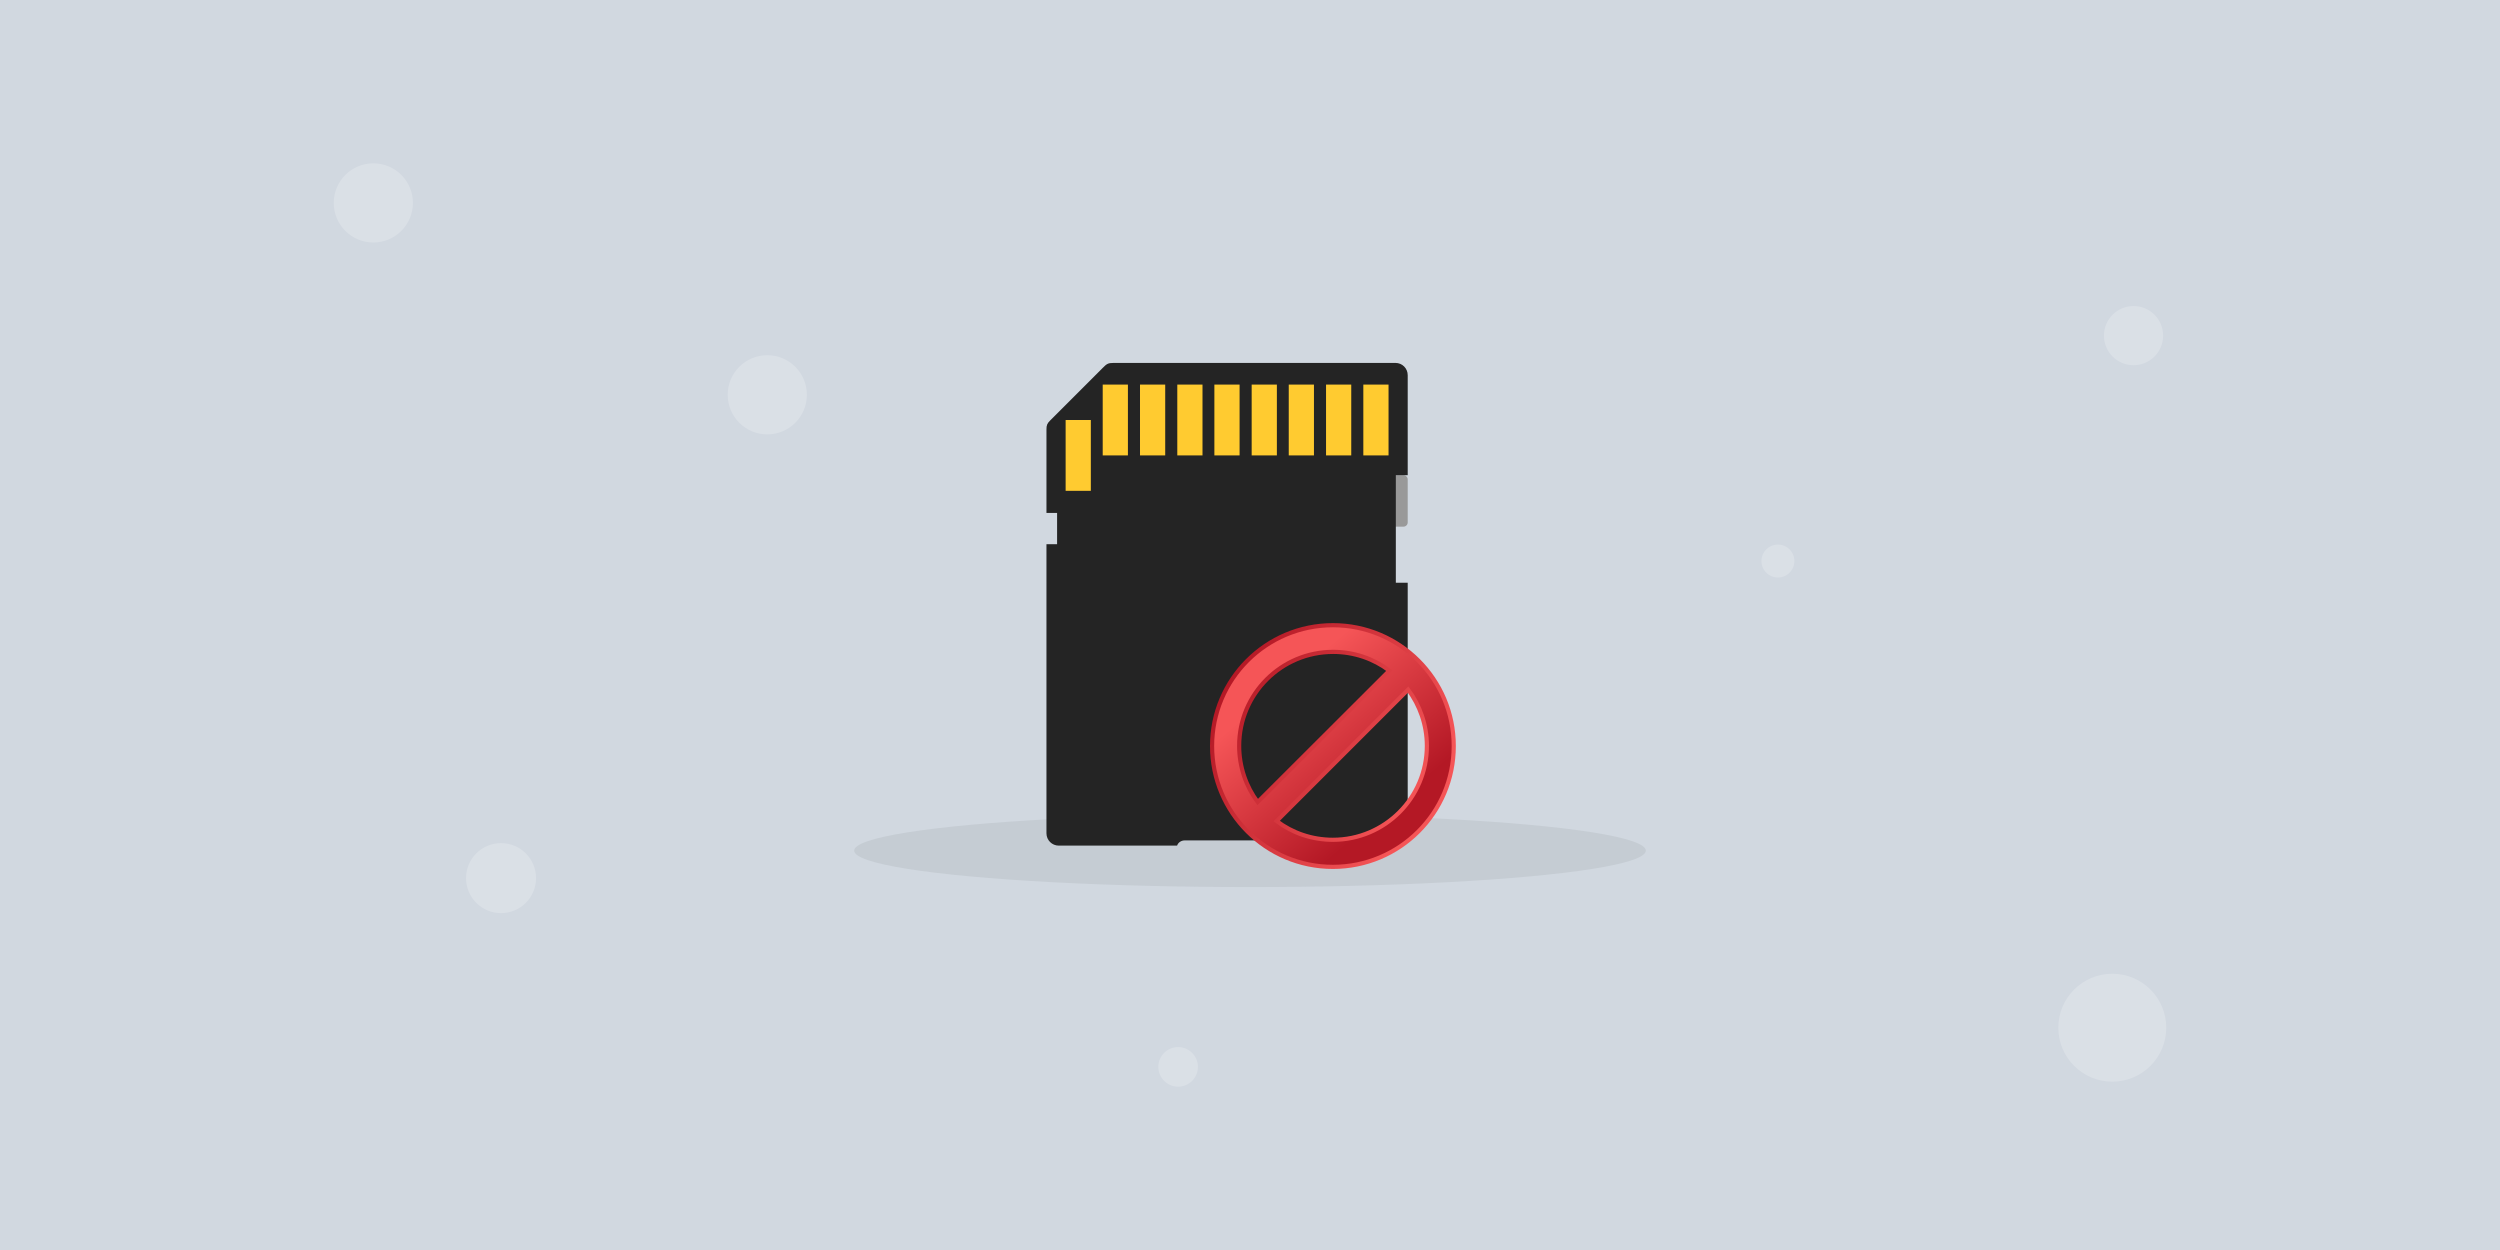
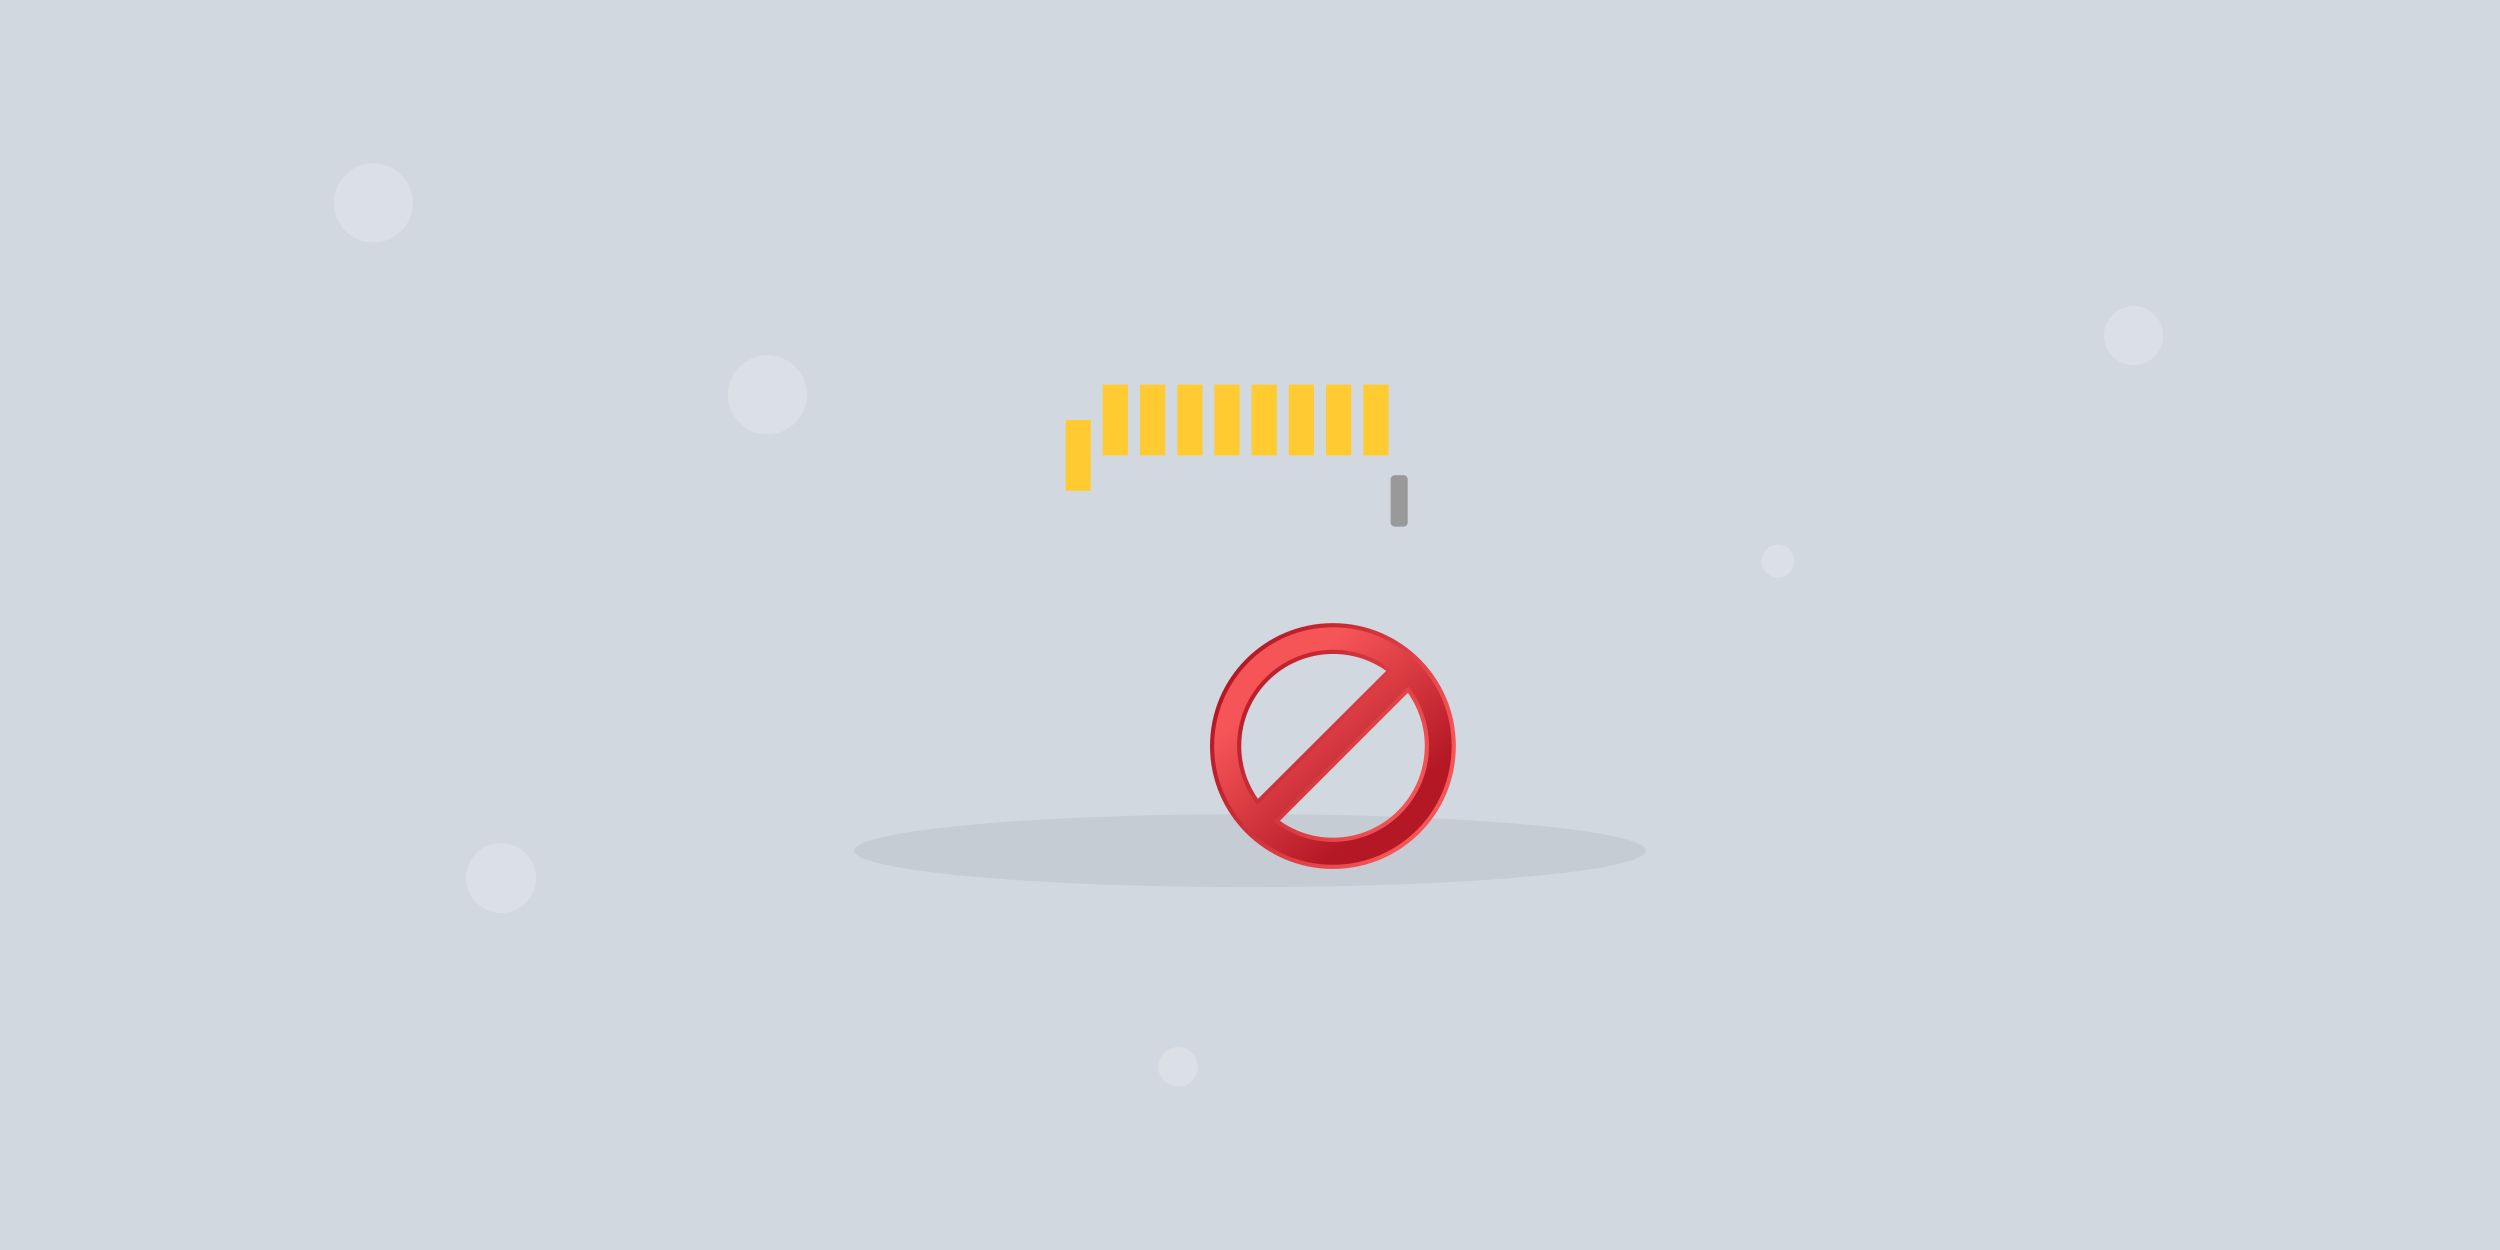
<svg xmlns="http://www.w3.org/2000/svg" version="1.1" id="Layer_1" x="0px" y="0px" width="1200px" height="600px" viewBox="0 0 1200 600" style="enable-background:new 0 0 1200 600;" xml:space="preserve">
  <style type="text/css">
	.st0{fill:#D1D8E0;}
	.st1{opacity:0.2;}
	.st2{fill:#FFFFFF;}
	.st3{fill:#C5CCD3;}
	.st4{fill-rule:evenodd;clip-rule:evenodd;fill:#999999;}
	.st5{fill-rule:evenodd;clip-rule:evenodd;fill:#242424;}
	.st6{fill-rule:evenodd;clip-rule:evenodd;fill:#FFCB30;}
	
		.st7{fill:url(#SVGID_1_);stroke:url(#SVGID_00000120542782972159649270000009395837373175745465_);stroke-width:2;stroke-miterlimit:10;}
</style>
  <g>
    <rect class="st0" width="1200" height="600" />
    <g class="st1">
      <circle class="st2" cx="1024.1" cy="161.1" r="14.2" />
      <circle class="st2" cx="853.4" cy="269.3" r="7.9" />
      <circle class="st2" cx="240.5" cy="421.5" r="16.8" />
      <circle class="st2" cx="565.5" cy="512.1" r="9.5" />
      <circle class="st2" cx="368.3" cy="189.5" r="19" />
-       <circle class="st2" cx="1013.9" cy="493.3" r="25.9" />
      <circle class="st2" cx="179.2" cy="97.4" r="19" />
    </g>
  </g>
  <g>
    <ellipse class="st3" cx="600" cy="408.3" rx="190" ry="17.5" />
    <g>
      <g>
        <path class="st4" d="M669.6,252.8h4c1.2,0,2.1-0.9,2.1-2.1v-20.5c0-1.2-0.9-2.1-2.1-2.1h-4c-1.2,0-2.1,0.9-2.1,2.1v20.5     C667.5,251.9,668.5,252.8,669.6,252.8z" />
-         <path class="st5" d="M669.8,174.2c-45.3,0-90,0-135.3,0c-2.7,0-3.3,0.5-5.2,2.4c-8.7,8.7-16.5,16.5-25.2,25.2     c-1.5,1.5-1.8,2.3-1.8,4.3v40.1h5.1v15h-5.1V400c0,3.3,2.7,5.9,5.9,5.9H565c0.5-1.5,2-2.5,3.6-2.5h40.7c1.7,0,3.1,1.1,3.6,2.5     h56.9c3.3,0,5.9-2.7,5.9-5.9V279.7h-5.7v-51.6h5.7v-48C675.7,176.8,673.1,174.2,669.8,174.2z" />
        <g>
          <rect x="654.4" y="184.6" class="st6" width="12.1" height="34" />
          <rect x="636.5" y="184.6" class="st6" width="12.1" height="34" />
          <rect x="618.6" y="184.6" class="st6" width="12.1" height="34" />
          <rect x="600.8" y="184.6" class="st6" width="12.1" height="34" />
          <rect x="582.9" y="184.6" class="st6" width="12.1" height="34" />
          <rect x="565.1" y="184.6" class="st6" width="12.1" height="34" />
          <rect x="547.2" y="184.6" class="st6" width="12.1" height="34" />
          <rect x="529.3" y="184.6" class="st6" width="12.1" height="34" />
          <rect x="511.5" y="201.6" class="st6" width="12.1" height="34" />
        </g>
      </g>
      <linearGradient id="SVGID_1_" gradientUnits="userSpaceOnUse" x1="610.337" y1="322.851" x2="665.988" y2="389.174">
        <stop offset="8.977134e-02" style="stop-color:#F55557" />
        <stop offset="1" style="stop-color:#B41825" />
      </linearGradient>
      <linearGradient id="SVGID_00000149341767626104215320000013972723747543124361_" gradientUnits="userSpaceOnUse" x1="690.896" y1="387.485" x2="588.771" y2="328.523">
        <stop offset="8.977134e-02" style="stop-color:#F55557" />
        <stop offset="1" style="stop-color:#B41825" />
      </linearGradient>
      <path style="fill:url(#SVGID_1_);stroke:url(#SVGID_00000149341767626104215320000013972723747543124361_);stroke-width:2;stroke-miterlimit:10;" d="    M639.8,300.1c-32,0-58,25.9-58,58c0,32,25.9,58,58,58c32,0,58-25.9,58-58C697.8,326,671.8,300.1,639.8,300.1z M594.8,358    c0-24.9,20.2-45.1,45.1-45.1c10.1,0,19.5,3.3,27,9L603.7,385C598.1,377.5,594.8,368.1,594.8,358z M639.8,403.1    c-10.1,0-19.5-3.3-27-9l63.1-63.1c5.6,7.5,9,16.9,9,27C684.9,382.9,664.7,403.1,639.8,403.1z" />
    </g>
  </g>
</svg>